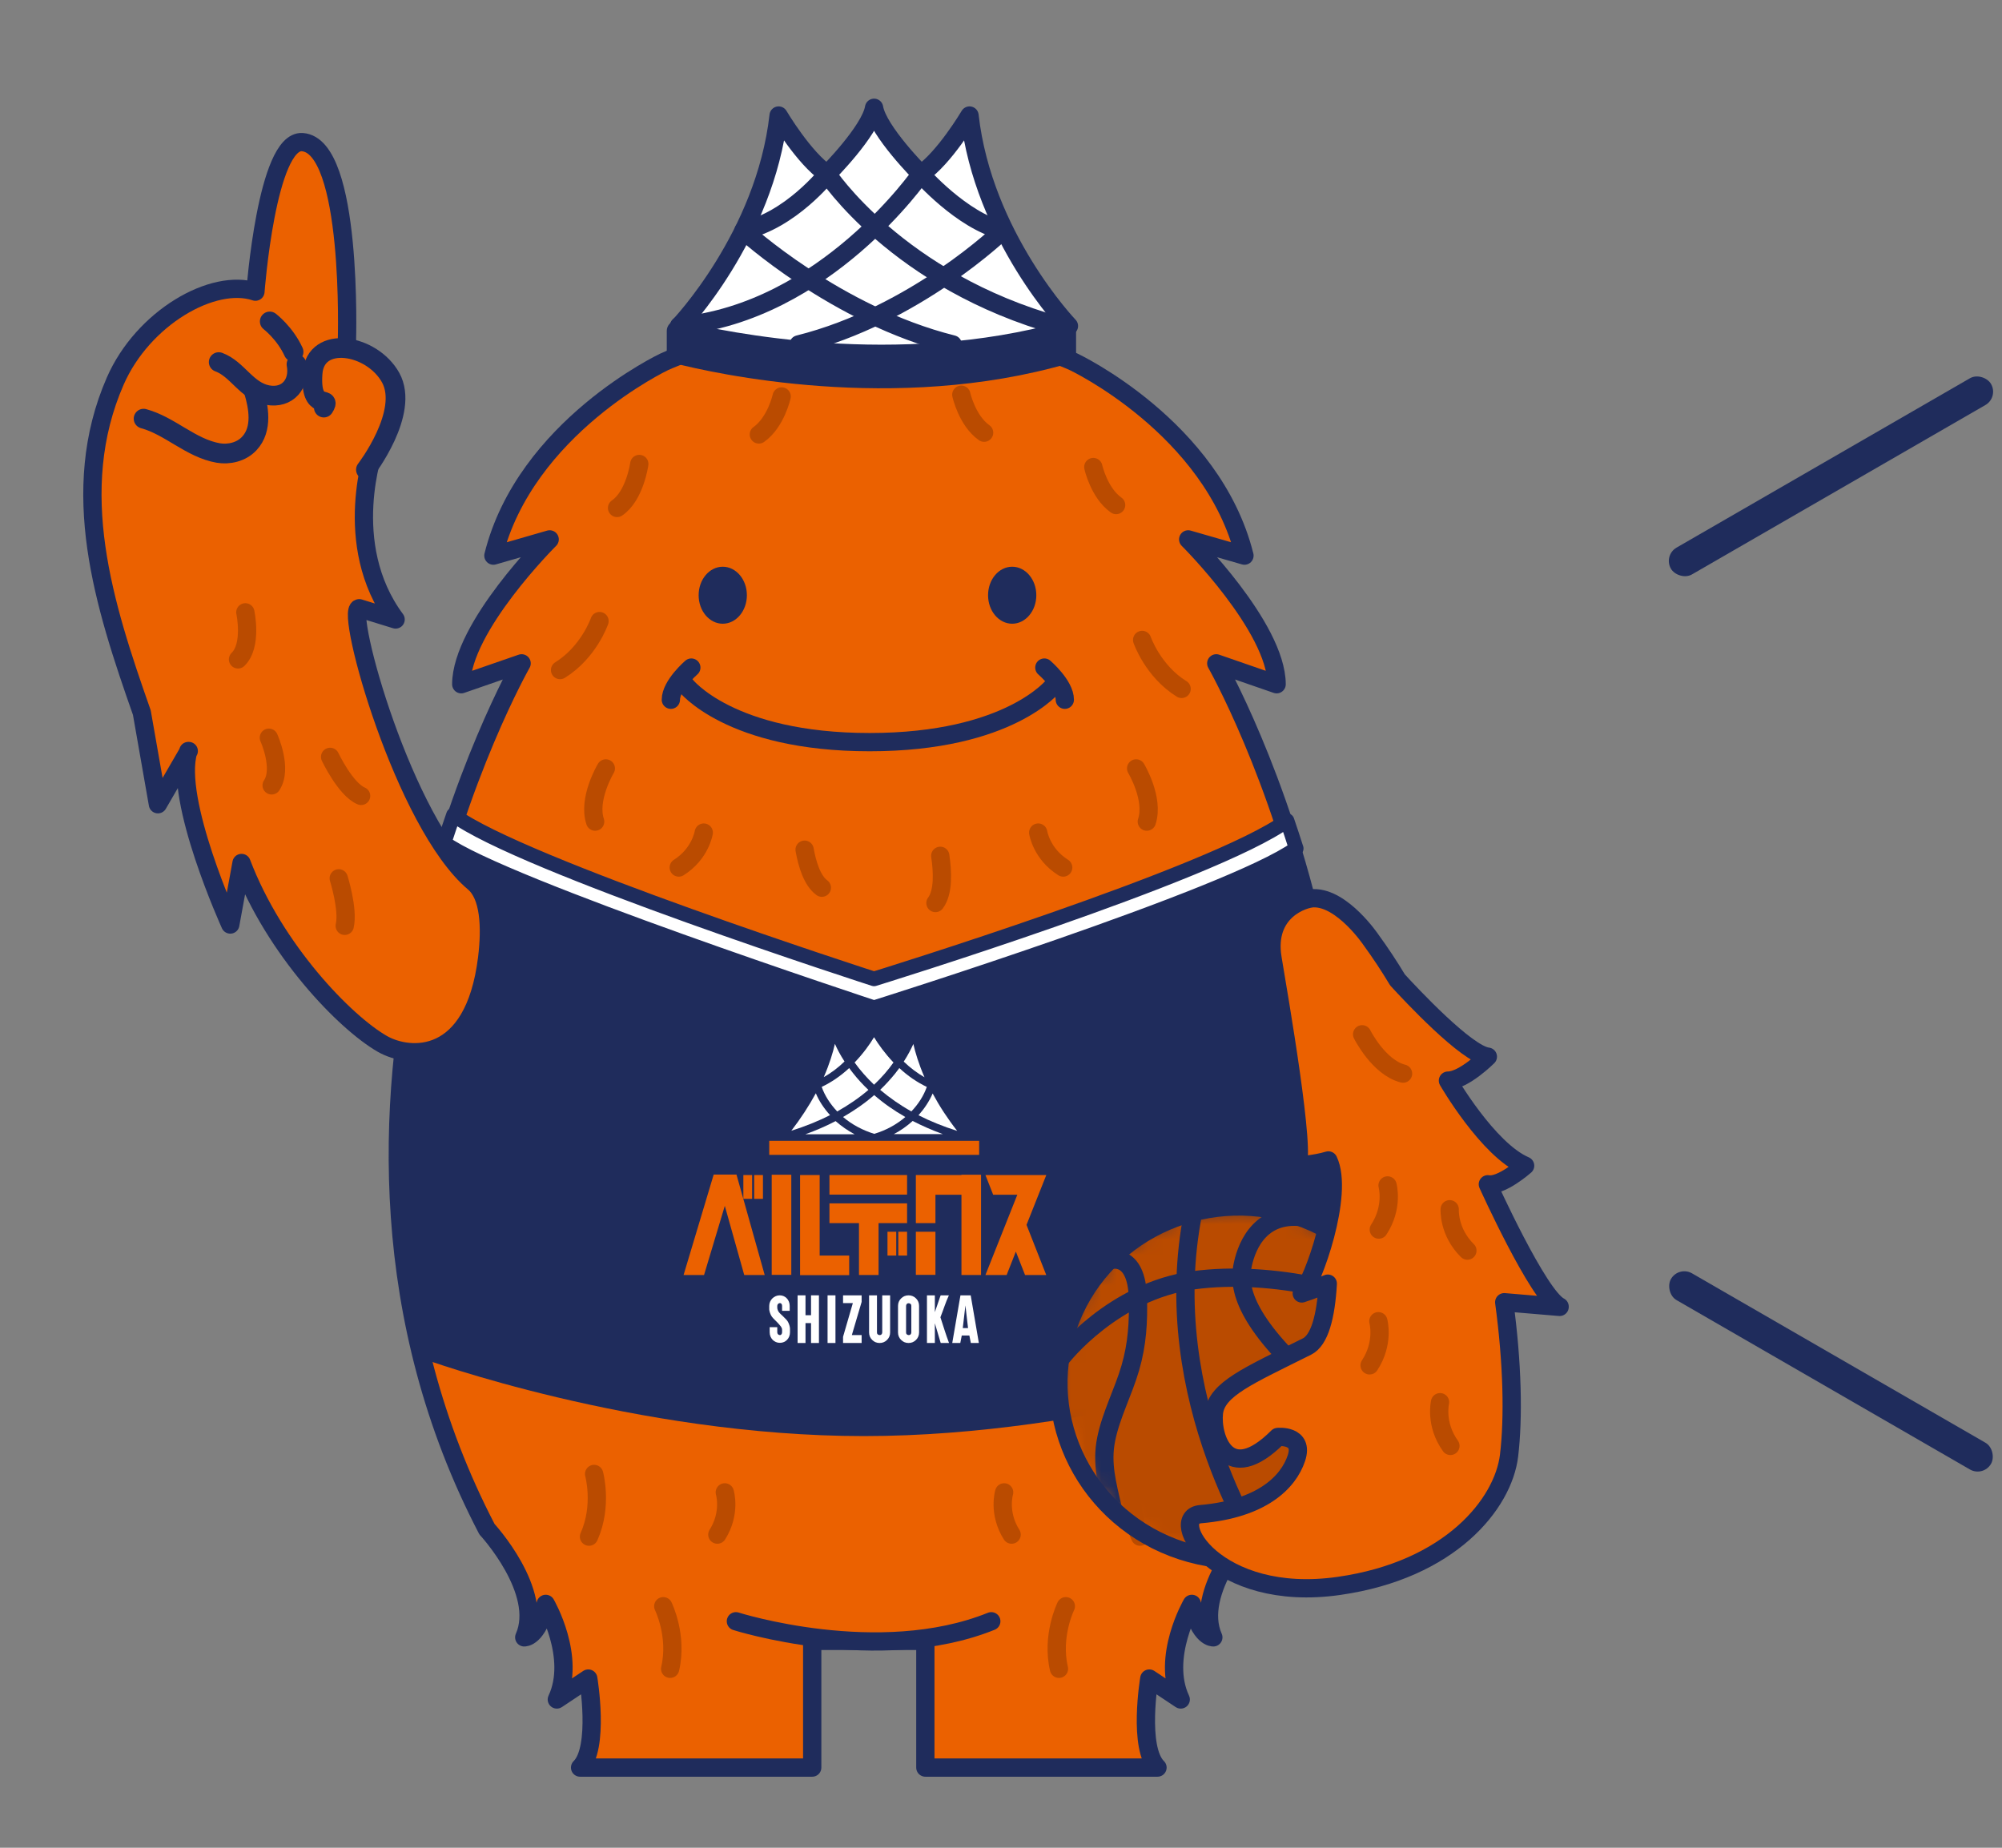
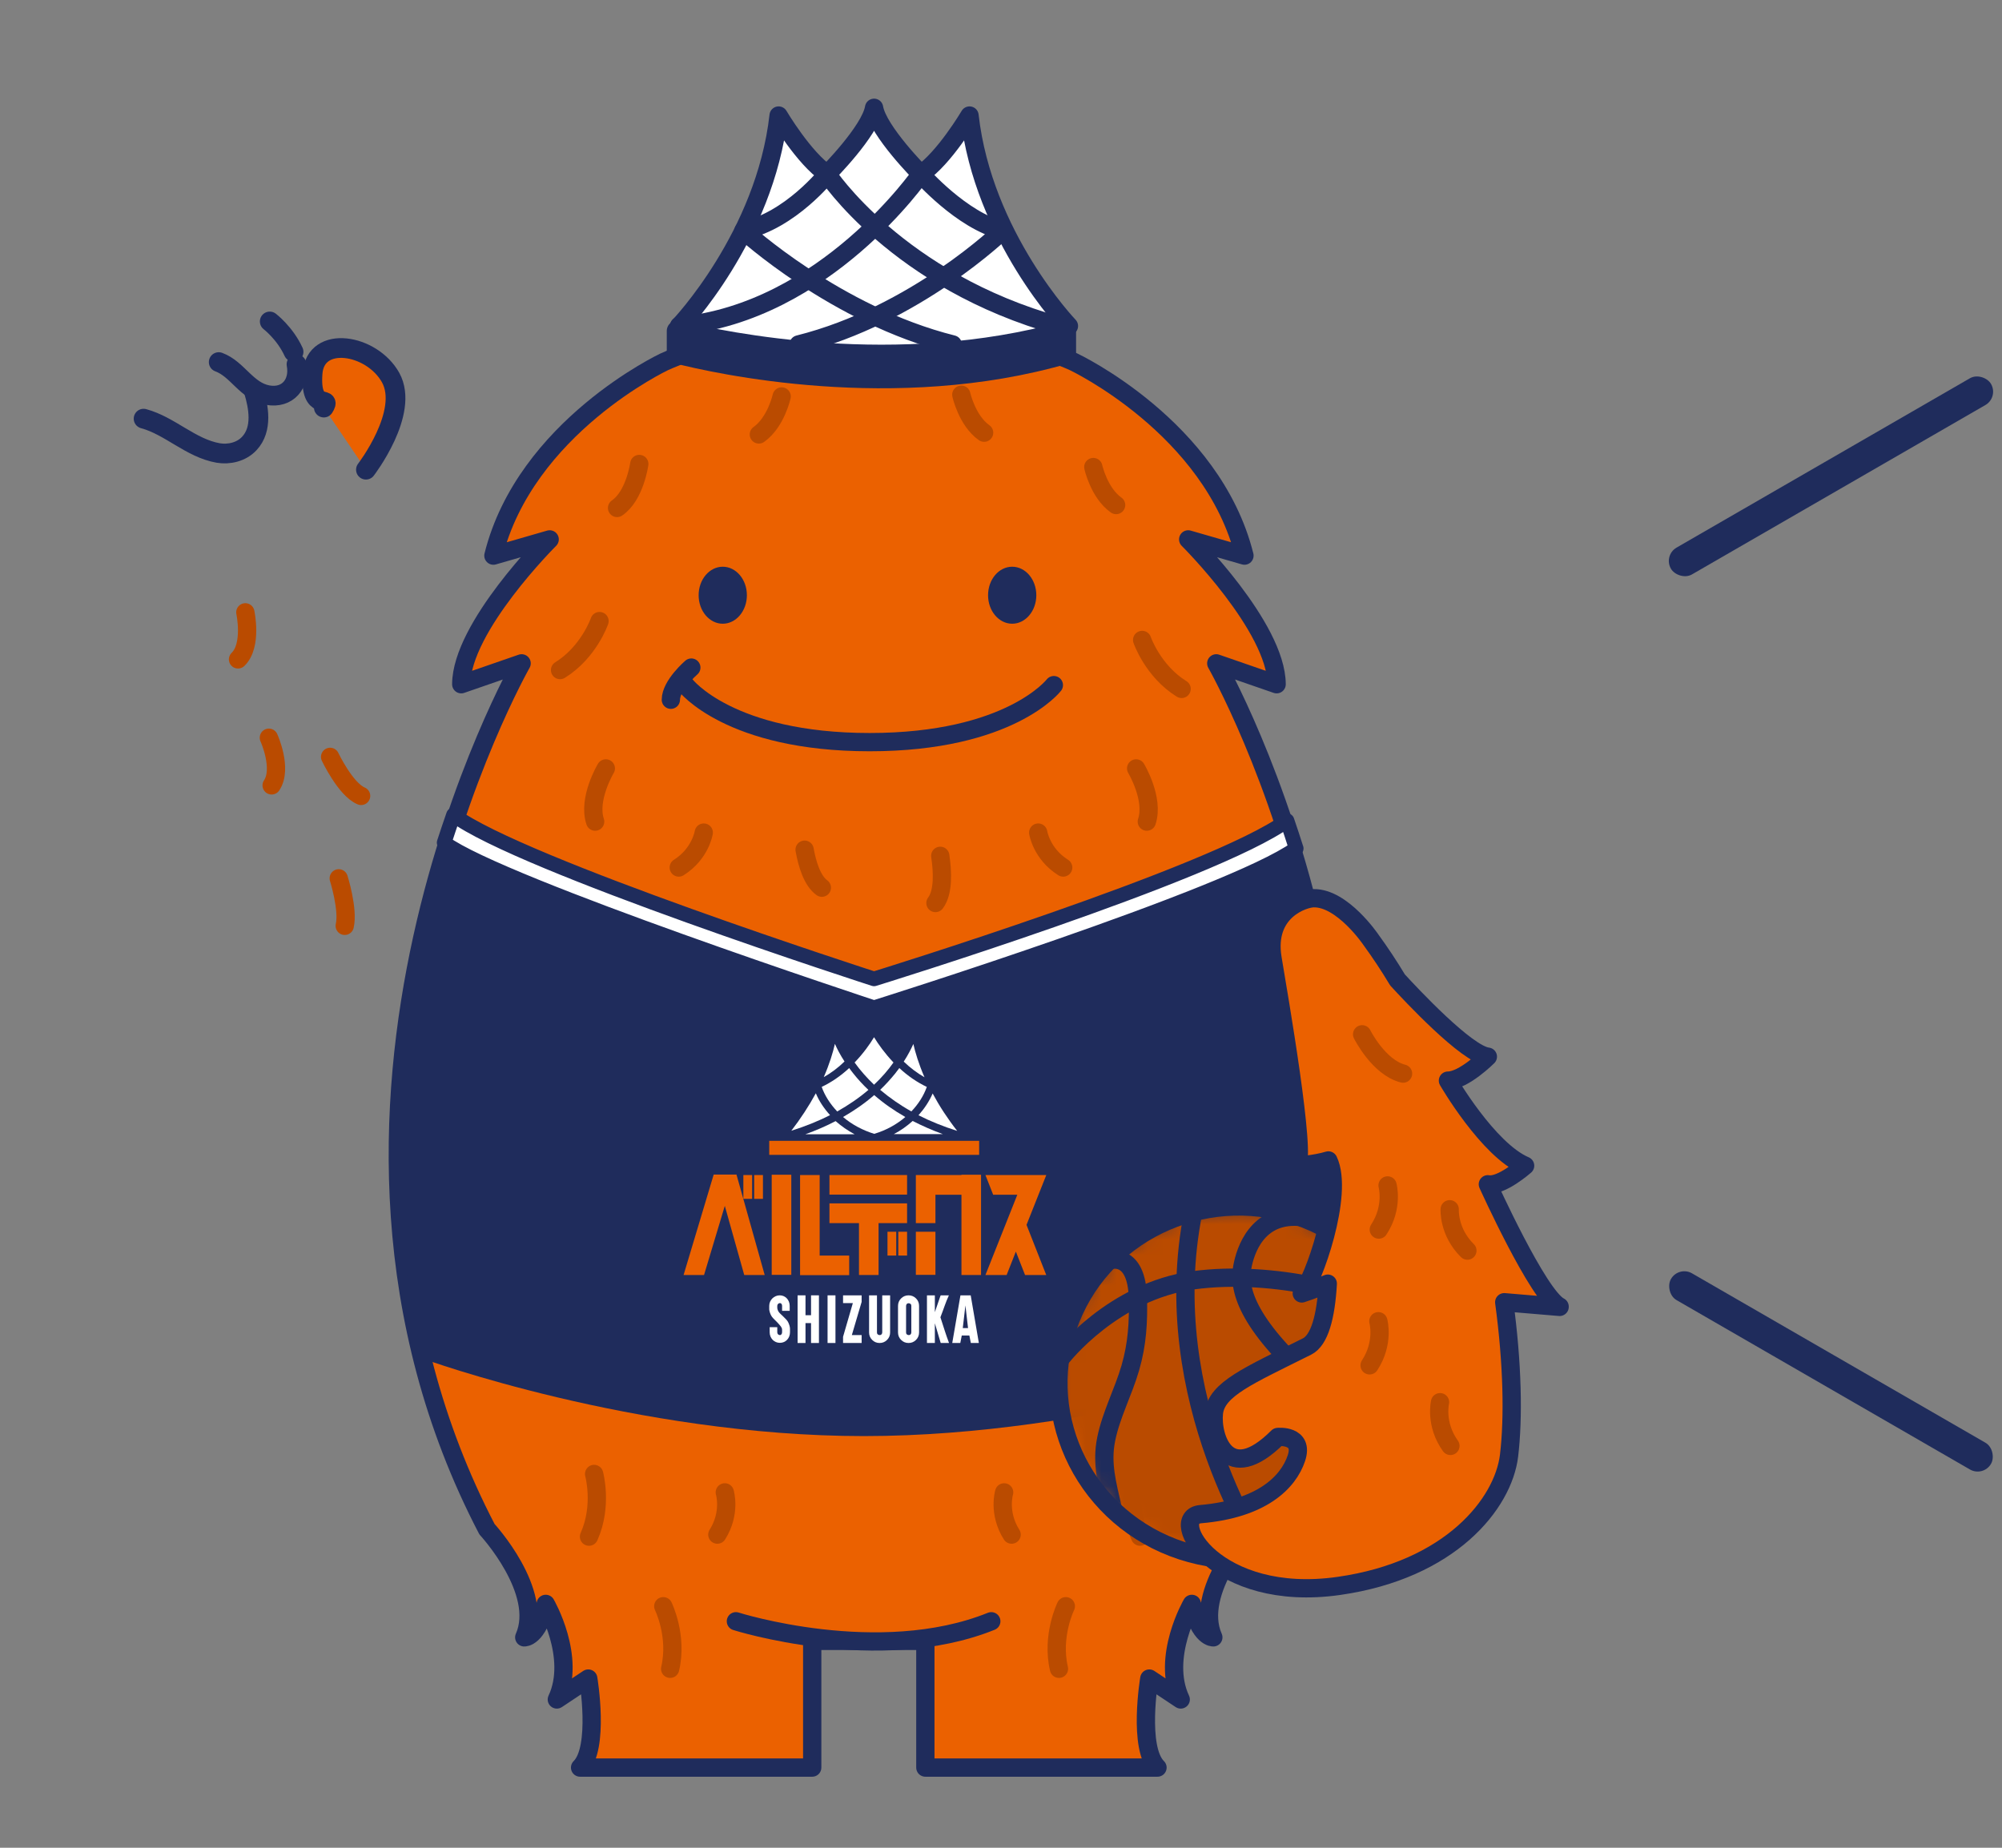
<svg xmlns="http://www.w3.org/2000/svg" fill="none" viewBox="0 0 130 120" height="120" width="130">
  <rect x="0" y="0" width="130" height="120" fill="#808080" stroke="none" />
  <path stroke-linejoin="round" stroke-linecap="round" stroke-width="1.187" stroke="#1F2C5C" fill="#EB6100" d="M52.741 106.563V114.793H37.668C38.959 113.531 38.199 109.012 38.199 109.012L36.158 110.37C37.449 107.627 35.437 104.162 35.437 104.162C34.924 106.393 34.042 106.336 34.042 106.336C35.361 103.355 31.621 99.311 31.621 99.311C17.392 71.993 33.871 43.08 33.871 43.08L29.951 44.437C29.97 40.716 35.693 35.03 35.693 35.03L32.039 36.084C34.117 27.74 43.135 23.497 43.135 23.497C43.135 23.497 50.207 20.289 56.424 20.289C62.642 20.289 69.713 23.497 69.713 23.497C69.713 23.497 78.721 27.74 80.809 36.084L77.155 35.03C77.155 35.03 82.879 40.716 82.898 44.437L78.978 43.08C78.978 43.08 95.437 71.993 81.208 99.311C81.208 99.311 77.468 103.355 78.788 106.336C78.788 106.336 77.895 106.393 77.392 104.162C77.392 104.162 75.38 107.627 76.671 110.37L74.63 109.012C74.63 109.012 73.871 113.531 75.162 114.793H60.088V106.563H52.77H52.741Z" />
  <path stroke-linejoin="round" stroke-linecap="round" stroke-width="1.187" stroke="#BA4B00" d="M43.069 104.314C43.069 104.314 44.019 106.232 43.516 108.377" />
  <path stroke-linejoin="round" stroke-linecap="round" stroke-width="1.187" stroke="#BA4B00" d="M38.579 95.724C38.579 95.724 39.149 97.783 38.247 99.796" />
  <path stroke-linejoin="round" stroke-linecap="round" stroke-width="1.187" stroke="#BA4B00" d="M47.065 96.92C47.065 96.92 47.473 98.258 46.581 99.663" />
  <path stroke-linejoin="round" stroke-linecap="round" stroke-width="1.187" stroke="#BA4B00" d="M69.21 104.314C69.21 104.314 68.261 106.232 68.764 108.377" />
  <path stroke-linejoin="round" stroke-linecap="round" stroke-width="1.187" stroke="#BA4B00" d="M73.7 95.724C73.7 95.724 73.13 97.783 74.032 99.796" />
  <path stroke-linejoin="round" stroke-linecap="round" stroke-width="1.187" stroke="#BA4B00" d="M65.204 96.92C65.204 96.92 64.796 98.258 65.689 99.663" />
  <path stroke-linejoin="round" stroke-linecap="round" stroke-width="1.187" stroke="#BA4B00" d="M62.423 25.633C62.423 25.633 62.793 27.313 63.904 28.101" />
  <path stroke-linejoin="round" stroke-linecap="round" stroke-width="1.187" stroke="#BA4B00" d="M50.757 25.747C50.757 25.747 50.387 27.427 49.276 28.215" />
  <path fill="#1F2C5C" d="M85.328 88.234C88.394 75.401 87.426 64.077 84.17 55.106L56.415 65.339L28.84 54.736C25.546 63.716 24.379 75.277 27.483 88.244C27.483 88.244 41.227 93.265 56.092 93.265C70.957 93.265 85.328 88.234 85.328 88.234Z" />
  <path stroke-linejoin="round" stroke-linecap="round" stroke-width="0.949" stroke="#1F2C5C" fill="white" d="M84.17 55.106C83.97 54.48 83.771 53.872 83.572 53.293C78.816 56.767 56.756 63.573 56.756 63.573C56.756 63.573 33.823 56.179 29.447 52.923C29.248 53.502 29.039 54.109 28.84 54.726C32.57 57.479 56.756 65.443 56.756 65.443C56.756 65.443 79.87 58.191 84.17 55.097V55.106Z" />
  <path fill="#EB6100" d="M63.581 74.09H49.95V75.001H63.581V74.09Z" />
  <path fill="#EB6100" d="M47.672 76.282H46.495H46.343L44.388 82.803H45.717L47.065 78.314L48.327 82.803H49.656L47.824 76.282H47.672Z" />
  <path fill="#EB6100" d="M53.225 76.311H51.953V82.813H55.142V81.541H53.225V76.311Z" />
  <path fill="#EB6100" d="M51.383 76.292H50.111V82.794H51.383V76.292Z" />
  <path fill="#EB6100" d="M63.704 76.292H62.432V76.311H60.743H59.471V77.592V79.434H60.743V77.592H62.432V82.804H63.704V77.592V76.311V76.292Z" />
  <path fill="#EB6100" d="M60.743 79.994H59.471V82.794H60.743V79.994Z" />
  <path fill="#EB6100" d="M53.86 79.434H55.778V82.803H57.05V79.434H58.901V78.152H53.86V79.434Z" />
  <path fill="#EB6100" d="M58.901 76.311H53.86V77.582H58.901V76.311Z" />
  <path fill="#EB6100" d="M58.901 79.994H58.331V81.541H58.901V79.994Z" />
  <path fill="#EB6100" d="M58.198 79.994H57.629V81.541H58.198V79.994Z" />
  <path fill="#EB6100" d="M49.542 76.311H48.973V77.858H49.542V76.311Z" />
  <path fill="#EB6100" d="M48.839 76.311H48.27V77.858H48.839V76.311Z" />
  <path fill="#EB6100" d="M67.938 76.311H66.562H63.989L64.492 77.592H66.059L63.989 82.803H65.366L65.964 81.284L66.562 82.803H67.938L66.657 79.547L67.938 76.32V76.311Z" />
  <path fill="white" d="M51.165 85.842C51.099 85.728 51.023 85.662 50.814 85.453C50.757 85.396 50.634 85.301 50.558 85.187C50.51 85.121 50.472 84.988 50.472 84.94V84.808C50.472 84.713 50.548 84.627 50.643 84.627C50.729 84.627 50.785 84.703 50.785 84.808V85.13H51.279V84.808C51.279 84.428 51.004 84.124 50.634 84.124C50.263 84.124 49.95 84.428 49.95 84.808V85.045C49.96 85.149 50.017 85.368 50.121 85.51C50.206 85.633 50.434 85.823 50.577 85.994C50.643 86.079 50.785 86.193 50.785 86.364V86.525C50.785 86.621 50.729 86.706 50.643 86.706C50.548 86.706 50.472 86.63 50.472 86.525V86.193H49.979V86.525C49.979 86.905 50.263 87.209 50.643 87.209C51.023 87.209 51.298 86.905 51.298 86.525V86.288C51.298 86.165 51.241 85.984 51.165 85.842Z" />
  <path fill="white" d="M52.779 84.124H52.665V84.228V85.415H52.305V84.228V84.124H52.191H51.906H51.792V84.228V87.105V87.219H51.906H52.191H52.305V87.105V85.927H52.665V87.105V87.219H52.779H53.064H53.178V87.105V84.228V84.124H53.064H52.779Z" />
  <path fill="white" d="M53.852 84.124H53.738V84.228V87.105V87.219H53.852H54.137H54.251V87.105V84.228V84.124H54.137H53.852Z" />
  <path fill="white" d="M54.858 84.124H54.744V84.228V84.523V84.627H54.858H55.38L54.754 86.782L54.744 86.82V87.105V87.219H54.858H55.836H55.95V87.105V86.82V86.706H55.836H55.314L55.95 84.551V84.523V84.228V84.124H55.836H54.858Z" />
  <path fill="white" d="M57.402 84.124H57.288V86.535C57.288 86.582 57.269 86.63 57.24 86.658C57.203 86.696 57.164 86.706 57.117 86.706C57.07 86.706 57.032 86.687 56.994 86.658C56.956 86.621 56.946 86.582 56.946 86.535V84.124H56.434V86.535C56.434 86.725 56.5 86.886 56.633 87.019C56.766 87.152 56.927 87.219 57.117 87.219C57.307 87.219 57.468 87.152 57.601 87.019C57.734 86.886 57.8 86.725 57.8 86.535V84.124H57.402Z" />
  <path fill="white" d="M58.997 84.124C58.807 84.124 58.646 84.191 58.513 84.323C58.38 84.456 58.313 84.618 58.313 84.808V86.535C58.313 86.725 58.38 86.886 58.513 87.019C58.646 87.152 58.807 87.219 58.997 87.219C59.187 87.219 59.348 87.152 59.481 87.019C59.614 86.886 59.68 86.725 59.68 86.535V84.808C59.68 84.618 59.614 84.456 59.481 84.323C59.348 84.191 59.187 84.124 58.997 84.124ZM59.177 86.535C59.177 86.582 59.158 86.63 59.13 86.658C59.092 86.696 59.054 86.706 59.006 86.706C58.959 86.706 58.921 86.687 58.883 86.658C58.845 86.621 58.836 86.582 58.836 86.535V84.808C58.836 84.76 58.855 84.713 58.883 84.684C58.921 84.646 58.959 84.637 59.006 84.637C59.054 84.637 59.092 84.656 59.13 84.684C59.168 84.722 59.177 84.76 59.177 84.808V86.535Z" />
  <path fill="white" d="M61.626 84.124H61.085L61.056 84.191L60.705 85.216V84.124H60.192V87.219H60.705C60.705 86.924 60.705 86.231 60.705 85.937C60.876 86.507 61.009 86.981 61.085 87.219H61.626C61.407 86.639 61.284 86.212 61.066 85.548C61.294 84.969 61.388 84.618 61.616 84.124H61.626Z" />
  <path fill="white" d="M63.031 84.124H62.367L61.835 87.218H62.357C62.386 87.057 62.423 86.895 62.452 86.734H62.946C62.974 86.895 63.012 87.057 63.041 87.218H63.562L63.031 84.114V84.124ZM62.518 86.25L62.689 84.779L62.86 86.25H62.509H62.518Z" />
  <path fill="white" d="M59.263 72.8C58.892 73.132 58.484 73.426 58.038 73.654H61.227C60.535 73.407 59.88 73.113 59.263 72.8Z" />
  <path fill="white" d="M59.176 72.183C59.632 71.708 59.983 71.157 60.182 70.588C59.546 70.284 58.948 69.876 58.398 69.363C58.312 69.477 58.217 69.601 58.123 69.724C57.828 70.085 57.505 70.445 57.154 70.778C57.762 71.29 58.436 71.765 59.186 72.183H59.176Z" />
  <path fill="white" d="M62.148 73.435C61.531 72.647 60.999 71.831 60.562 71.015C60.344 71.518 60.031 71.992 59.642 72.429C60.41 72.818 61.255 73.16 62.157 73.445L62.148 73.435Z" />
  <path fill="white" d="M59.31 67.797C59.168 68.11 58.968 68.509 58.684 68.945C59.111 69.354 59.566 69.695 60.032 69.961C59.652 69.088 59.434 68.347 59.31 67.806V67.797Z" />
  <path fill="white" d="M58.788 72.543C58.038 72.116 57.364 71.641 56.766 71.119C56.168 71.641 55.484 72.116 54.744 72.543C55.323 73.037 56.026 73.407 56.766 73.635C57.516 73.416 58.209 73.037 58.788 72.543Z" />
  <path fill="white" d="M52.304 73.663H55.494C55.048 73.426 54.639 73.141 54.26 72.809C53.643 73.131 52.988 73.416 52.295 73.663H52.304Z" />
  <path fill="white" d="M52.969 71.014C52.523 71.831 51.991 72.647 51.384 73.435C52.285 73.15 53.121 72.818 53.899 72.419C53.51 71.992 53.187 71.508 52.978 71.005L52.969 71.014Z" />
  <path fill="white" d="M54.213 67.798C54.089 68.348 53.871 69.079 53.491 69.952C53.966 69.686 54.421 69.345 54.839 68.937C54.554 68.5 54.355 68.111 54.213 67.788V67.798Z" />
  <path fill="white" d="M58.018 69.002C57.458 68.414 57.021 67.797 56.756 67.36C56.49 67.806 56.053 68.424 55.493 69.002C55.854 69.506 56.281 69.99 56.756 70.445C57.23 69.999 57.657 69.515 58.018 69.002Z" />
  <path fill="white" d="M56.385 70.778C56.034 70.445 55.702 70.085 55.417 69.724C55.322 69.601 55.227 69.487 55.142 69.363C54.591 69.876 53.993 70.284 53.357 70.588C53.557 71.157 53.908 71.698 54.364 72.183C55.104 71.765 55.787 71.3 56.395 70.778H56.385Z" />
  <path fill="#EB6100" d="M47.786 105.291C47.786 105.291 57.05 108.243 64.369 105.291H47.786Z" />
  <path stroke-linejoin="round" stroke-linecap="round" stroke-width="1.187" stroke="#1F2C5C" d="M47.786 105.291C47.786 105.291 57.05 108.243 64.369 105.291" />
  <path stroke-linejoin="round" stroke-linecap="round" stroke-width="1.187" stroke="#1F2C5C" fill="white" d="M62.956 7.503C62.956 7.503 61.314 10.284 59.795 11.3C59.795 11.3 57.014 8.519 56.758 7C56.501 8.519 53.72 11.3 53.72 11.3C52.201 10.284 50.559 7.503 50.559 7.503C49.676 15.353 44.105 21.172 44.105 21.172C47.265 23.326 56.758 23.194 56.758 23.194C56.758 23.194 66.25 23.317 69.411 21.172C69.411 21.172 63.839 15.353 62.956 7.503Z" />
  <path stroke-linejoin="round" stroke-linecap="round" stroke-width="1.187" stroke="#1F2C5C" d="M68.784 21.172C58.276 18.258 53.72 11.3 53.72 11.3C53.72 11.3 51.319 14.337 48.281 14.973C48.281 14.973 54.261 20.469 61.864 22.368" />
  <path stroke-linejoin="round" stroke-linecap="round" stroke-width="1.187" stroke="#1F2C5C" d="M44.095 21.172C53.587 20.289 59.795 11.3 59.795 11.3C59.795 11.3 62.453 14.337 65.11 14.973C65.11 14.973 59.453 20.469 51.859 22.368" />
  <path fill="#1F2C5C" d="M43.791 23.592C46.325 24.237 58.076 26.895 69.391 23.601C69.676 23.516 69.875 23.25 69.875 22.956V21.523C69.875 21.076 69.448 20.763 69.021 20.877C58.257 23.886 47.179 21.589 44.123 20.839C43.705 20.735 43.297 21.057 43.297 21.494V22.937C43.297 23.241 43.496 23.506 43.8 23.582L43.791 23.592Z" />
  <path stroke-linejoin="round" stroke-linecap="round" stroke-width="1.187" stroke="#BA4B00" d="M41.512 30.132C41.512 30.132 41.227 32.201 40.069 32.989" />
  <path stroke-linejoin="round" stroke-linecap="round" stroke-width="1.187" stroke="#BA4B00" d="M70.994 30.331C70.994 30.331 71.364 32.011 72.475 32.799" />
  <path stroke-linejoin="round" stroke-linecap="round" stroke-width="1.187" stroke="#BA4B00" d="M74.165 41.56C74.165 41.56 74.858 43.582 76.728 44.74" />
  <path stroke-linejoin="round" stroke-linecap="round" stroke-width="1.187" stroke="#BA4B00" d="M73.775 49.904C73.775 49.904 74.962 51.879 74.468 53.359" />
  <path stroke-linejoin="round" stroke-linecap="round" stroke-width="1.187" stroke="#BA4B00" d="M67.416 54.071C67.416 54.071 67.625 55.448 69.039 56.34" />
  <path stroke-linejoin="round" stroke-linecap="round" stroke-width="1.187" stroke="#BA4B00" d="M38.93 40.336C38.93 40.336 38.237 42.358 36.367 43.516" />
  <path stroke-linejoin="round" stroke-linecap="round" stroke-width="1.187" stroke="#BA4B00" d="M39.339 49.904C39.339 49.904 38.152 51.879 38.646 53.359" />
  <path stroke-linejoin="round" stroke-linecap="round" stroke-width="1.187" stroke="#BA4B00" d="M45.698 54.071C45.698 54.071 45.489 55.448 44.075 56.34" />
  <path stroke-linejoin="round" stroke-linecap="round" stroke-width="1.187" stroke="#BA4B00" d="M61.056 55.58C61.208 56.605 61.275 57.944 60.743 58.646" />
  <path stroke-linejoin="round" stroke-linecap="round" stroke-width="1.187" stroke="#BA4B00" d="M52.247 55.182C52.418 56.131 52.741 57.194 53.367 57.65" />
  <path fill="#1F2C5C" d="M46.932 40.507C47.797 40.507 48.499 39.678 48.499 38.656C48.499 37.633 47.797 36.805 46.932 36.805C46.067 36.805 45.366 37.633 45.366 38.656C45.366 39.678 46.067 40.507 46.932 40.507Z" />
  <path fill="#1F2C5C" d="M65.726 40.507C66.591 40.507 67.293 39.678 67.293 38.656C67.293 37.633 66.591 36.805 65.726 36.805C64.861 36.805 64.16 37.633 64.16 38.656C64.16 39.678 64.861 40.507 65.726 40.507Z" />
  <mask height="24" width="25" y="78" x="68" maskUnits="userSpaceOnUse" style="mask-type:luminance" id="mask0_5230_10988">
    <path fill="white" d="M84.691 79.141C90.709 81.447 93.69 88.092 91.336 93.996C88.982 99.891 82.195 102.814 76.177 100.508C70.159 98.201 67.178 91.556 69.532 85.652C71.886 79.758 78.673 76.834 84.691 79.141Z" />
  </mask>
  <g mask="url(#mask0_5230_10988)">
    <path fill="#BA4B00" d="M84.691 79.141C90.709 81.447 93.69 88.092 91.336 93.996C88.982 99.891 82.195 102.814 76.177 100.508C70.159 98.201 67.178 91.556 69.532 85.652C71.886 79.758 78.673 76.834 84.691 79.141Z" />
    <path stroke-linejoin="round" stroke-linecap="round" stroke-width="1.187" stroke="#1F2C5C" d="M68.963 88.12C68.963 88.12 72.285 83.849 77.496 83.146C82.708 82.444 88.782 84.058 91.364 85.681" />
    <path stroke-linejoin="round" stroke-linecap="round" stroke-width="1.187" stroke="#1F2C5C" d="M72.248 97.935C71.906 96.407 71.507 95.059 71.83 93.464C72.153 91.869 72.941 90.408 73.396 88.841C73.852 87.275 73.928 85.842 73.89 84.295C73.804 81.257 72.039 81.846 72.039 81.846" />
    <path stroke-linejoin="round" stroke-linecap="round" stroke-width="1.187" stroke="#1F2C5C" d="M77.487 78.704C75.038 90.921 82.166 101.257 82.166 101.257" />
    <path stroke-linejoin="round" stroke-linecap="round" stroke-width="1.187" stroke="#1F2C5C" d="M90.054 96.274C90.054 96.274 90.007 93.958 85.403 89.895C80.799 85.832 80.429 83.611 80.666 82.301C80.866 81.191 81.635 78.865 84.321 79.026" />
  </g>
  <path stroke-linejoin="round" stroke-linecap="round" stroke-width="1.187" stroke="#1F2C5C" d="M84.691 79.141C90.709 81.447 93.69 88.092 91.336 93.996C88.982 99.891 82.195 102.814 76.177 100.508C70.159 98.201 67.178 91.556 69.532 85.652C71.886 79.758 78.673 76.834 84.691 79.141Z" />
  <path stroke-linejoin="round" stroke-linecap="round" stroke-width="1.187" stroke="#1F2C5C" fill="#EB6100" d="M101.274 84.855C99.888 84.162 96.614 76.91 96.614 76.91C97.477 77.081 99.034 75.705 99.034 75.705C96.614 74.67 94.022 70.18 94.022 70.18C95.057 70.18 96.614 68.624 96.614 68.624C95.237 68.472 91.583 64.552 90.748 63.64C90.206 62.739 89.627 61.865 89.02 61.03C89.02 61.03 87.178 58.306 85.308 58.334C84.682 58.334 82.119 59.132 82.632 62.236C83.021 64.58 84.881 75.268 84.188 75.705C84.188 75.705 85.384 75.629 86.258 75.363C87.302 77.537 85.242 83.28 84.53 84.001C84.53 84.001 85.327 83.745 86.22 83.365C86.096 85.51 85.688 87.038 84.872 87.447C81.075 89.345 78.996 90.209 78.825 91.766C78.654 93.322 79.689 96.597 82.973 93.322C82.973 93.322 84.701 93.151 84.179 94.708C83.657 96.265 81.939 97.993 77.962 98.334C75.74 98.524 78.901 104.143 86.941 102.995C94.193 101.96 97.61 97.651 97.99 94.537C98.284 92.088 98.218 88.557 97.677 84.571L101.274 84.874V84.855Z" />
  <path stroke-linejoin="round" stroke-linecap="round" stroke-width="1.187" stroke="#BA4B00" d="M94.136 78.533C94.136 78.533 94.041 79.995 95.285 81.219" />
  <path stroke-linejoin="round" stroke-linecap="round" stroke-width="1.187" stroke="#BA4B00" d="M93.509 91.064C93.509 91.064 93.168 92.487 94.183 93.902" />
  <path stroke-linejoin="round" stroke-linecap="round" stroke-width="1.187" stroke="#BA4B00" d="M90.102 76.986C90.102 76.986 90.491 78.391 89.532 79.853" />
  <path stroke-linejoin="round" stroke-linecap="round" stroke-width="1.187" stroke="#BA4B00" d="M89.504 85.805C89.504 85.805 89.893 87.21 88.935 88.671" />
  <path stroke-linejoin="round" stroke-linecap="round" stroke-width="1.187" stroke="#BA4B00" d="M88.45 67.171C88.45 67.171 89.523 69.326 91.108 69.724" />
-   <path stroke-linejoin="round" stroke-linecap="round" stroke-width="1.187" stroke="#1F2C5C" fill="#EB6100" d="M12.257 48.774L10.254 52.23L9.21 46.278C6.752 39.292 4.369 31.878 7.483 24.75C9.277 20.64 13.842 18.02 16.586 18.941C16.586 18.941 17.326 9.088 19.623 9.23C22.927 9.439 22.528 22.139 22.528 22.139L24.341 29.05C24.341 29.05 22.053 35.324 25.689 40.231L23.325 39.501C22.385 39.596 26.23 53.492 30.776 57.317C31.773 58.153 31.887 60.175 31.631 62.244C30.776 69.126 26.581 68.793 24.834 67.797C22.423 66.42 17.839 61.712 15.684 56.045L14.953 60.042C14.953 60.042 11.261 51.926 12.229 48.774H12.257Z" />
  <path stroke-linejoin="round" stroke-linecap="round" stroke-width="1.281" stroke="#1F2C5C" d="M19.063 22.851C18.503 21.627 17.516 20.877 17.516 20.877" />
  <path stroke-linejoin="round" stroke-linecap="round" stroke-width="1.281" stroke="#1F2C5C" d="M19.253 23.658C19.49 24.911 18.683 25.898 17.383 25.661C16.007 25.405 15.428 23.962 14.203 23.516" />
  <path stroke-linejoin="round" stroke-linecap="round" stroke-width="1.281" stroke="#1F2C5C" d="M16.491 25.424C16.776 26.392 17.079 27.854 16.187 28.803C15.665 29.363 14.858 29.534 14.175 29.42C12.381 29.107 11.042 27.654 9.324 27.189" />
  <path fill="#EB6100" d="M21.028 26.469C21.579 25.614 20.108 26.858 20.297 24.247C20.478 21.723 24.151 22.33 25.366 24.523C26.619 26.791 23.762 30.503 23.762 30.503" />
  <path stroke-linejoin="round" stroke-linecap="round" stroke-width="1.281" stroke="#1F2C5C" d="M21.028 26.469C21.579 25.614 20.108 26.858 20.297 24.247C20.478 21.723 24.151 22.33 25.366 24.523C26.619 26.791 23.762 30.503 23.762 30.503" />
  <path stroke-linejoin="round" stroke-linecap="round" stroke-width="1.187" stroke="#BA4B00" d="M17.459 47.91C17.459 47.91 18.37 49.913 17.639 51.005" />
  <path stroke-linejoin="round" stroke-linecap="round" stroke-width="1.187" stroke="#BA4B00" d="M15.931 39.767C15.931 39.767 16.396 41.912 15.456 42.823" />
  <path stroke-linejoin="round" stroke-linecap="round" stroke-width="1.187" stroke="#BA4B00" d="M21.996 57.042C21.996 57.042 22.632 59.064 22.385 60.127" />
  <path stroke-linejoin="round" stroke-linecap="round" stroke-width="1.187" stroke="#BA4B00" d="M21.436 49.154C21.436 49.154 22.433 51.262 23.449 51.689" />
  <path stroke-linejoin="round" stroke-linecap="round" stroke-width="1.187" stroke="#1F2C5C" d="M68.432 44.495C68.432 44.495 65.584 48.197 56.472 48.197C47.359 48.197 44.512 44.495 44.512 44.495" />
  <path stroke-linejoin="round" stroke-linecap="round" stroke-width="1.187" stroke="#1F2C5C" d="M44.891 43.355C44.891 43.355 43.562 44.495 43.562 45.444" />
-   <path stroke-linejoin="round" stroke-linecap="round" stroke-width="1.187" stroke="#1F2C5C" d="M67.815 43.355C67.815 43.355 69.144 44.495 69.144 45.444" />
  <rect fill="#1F2C5C" transform="rotate(-30 108 36.065)" rx="1" height="2.008" width="24" y="36.065" x="108" />
  <rect fill="#1F2C5C" transform="rotate(30 109.005 82.195)" rx="1" height="2.008" width="24" y="82.195" x="109.005" />
</svg>